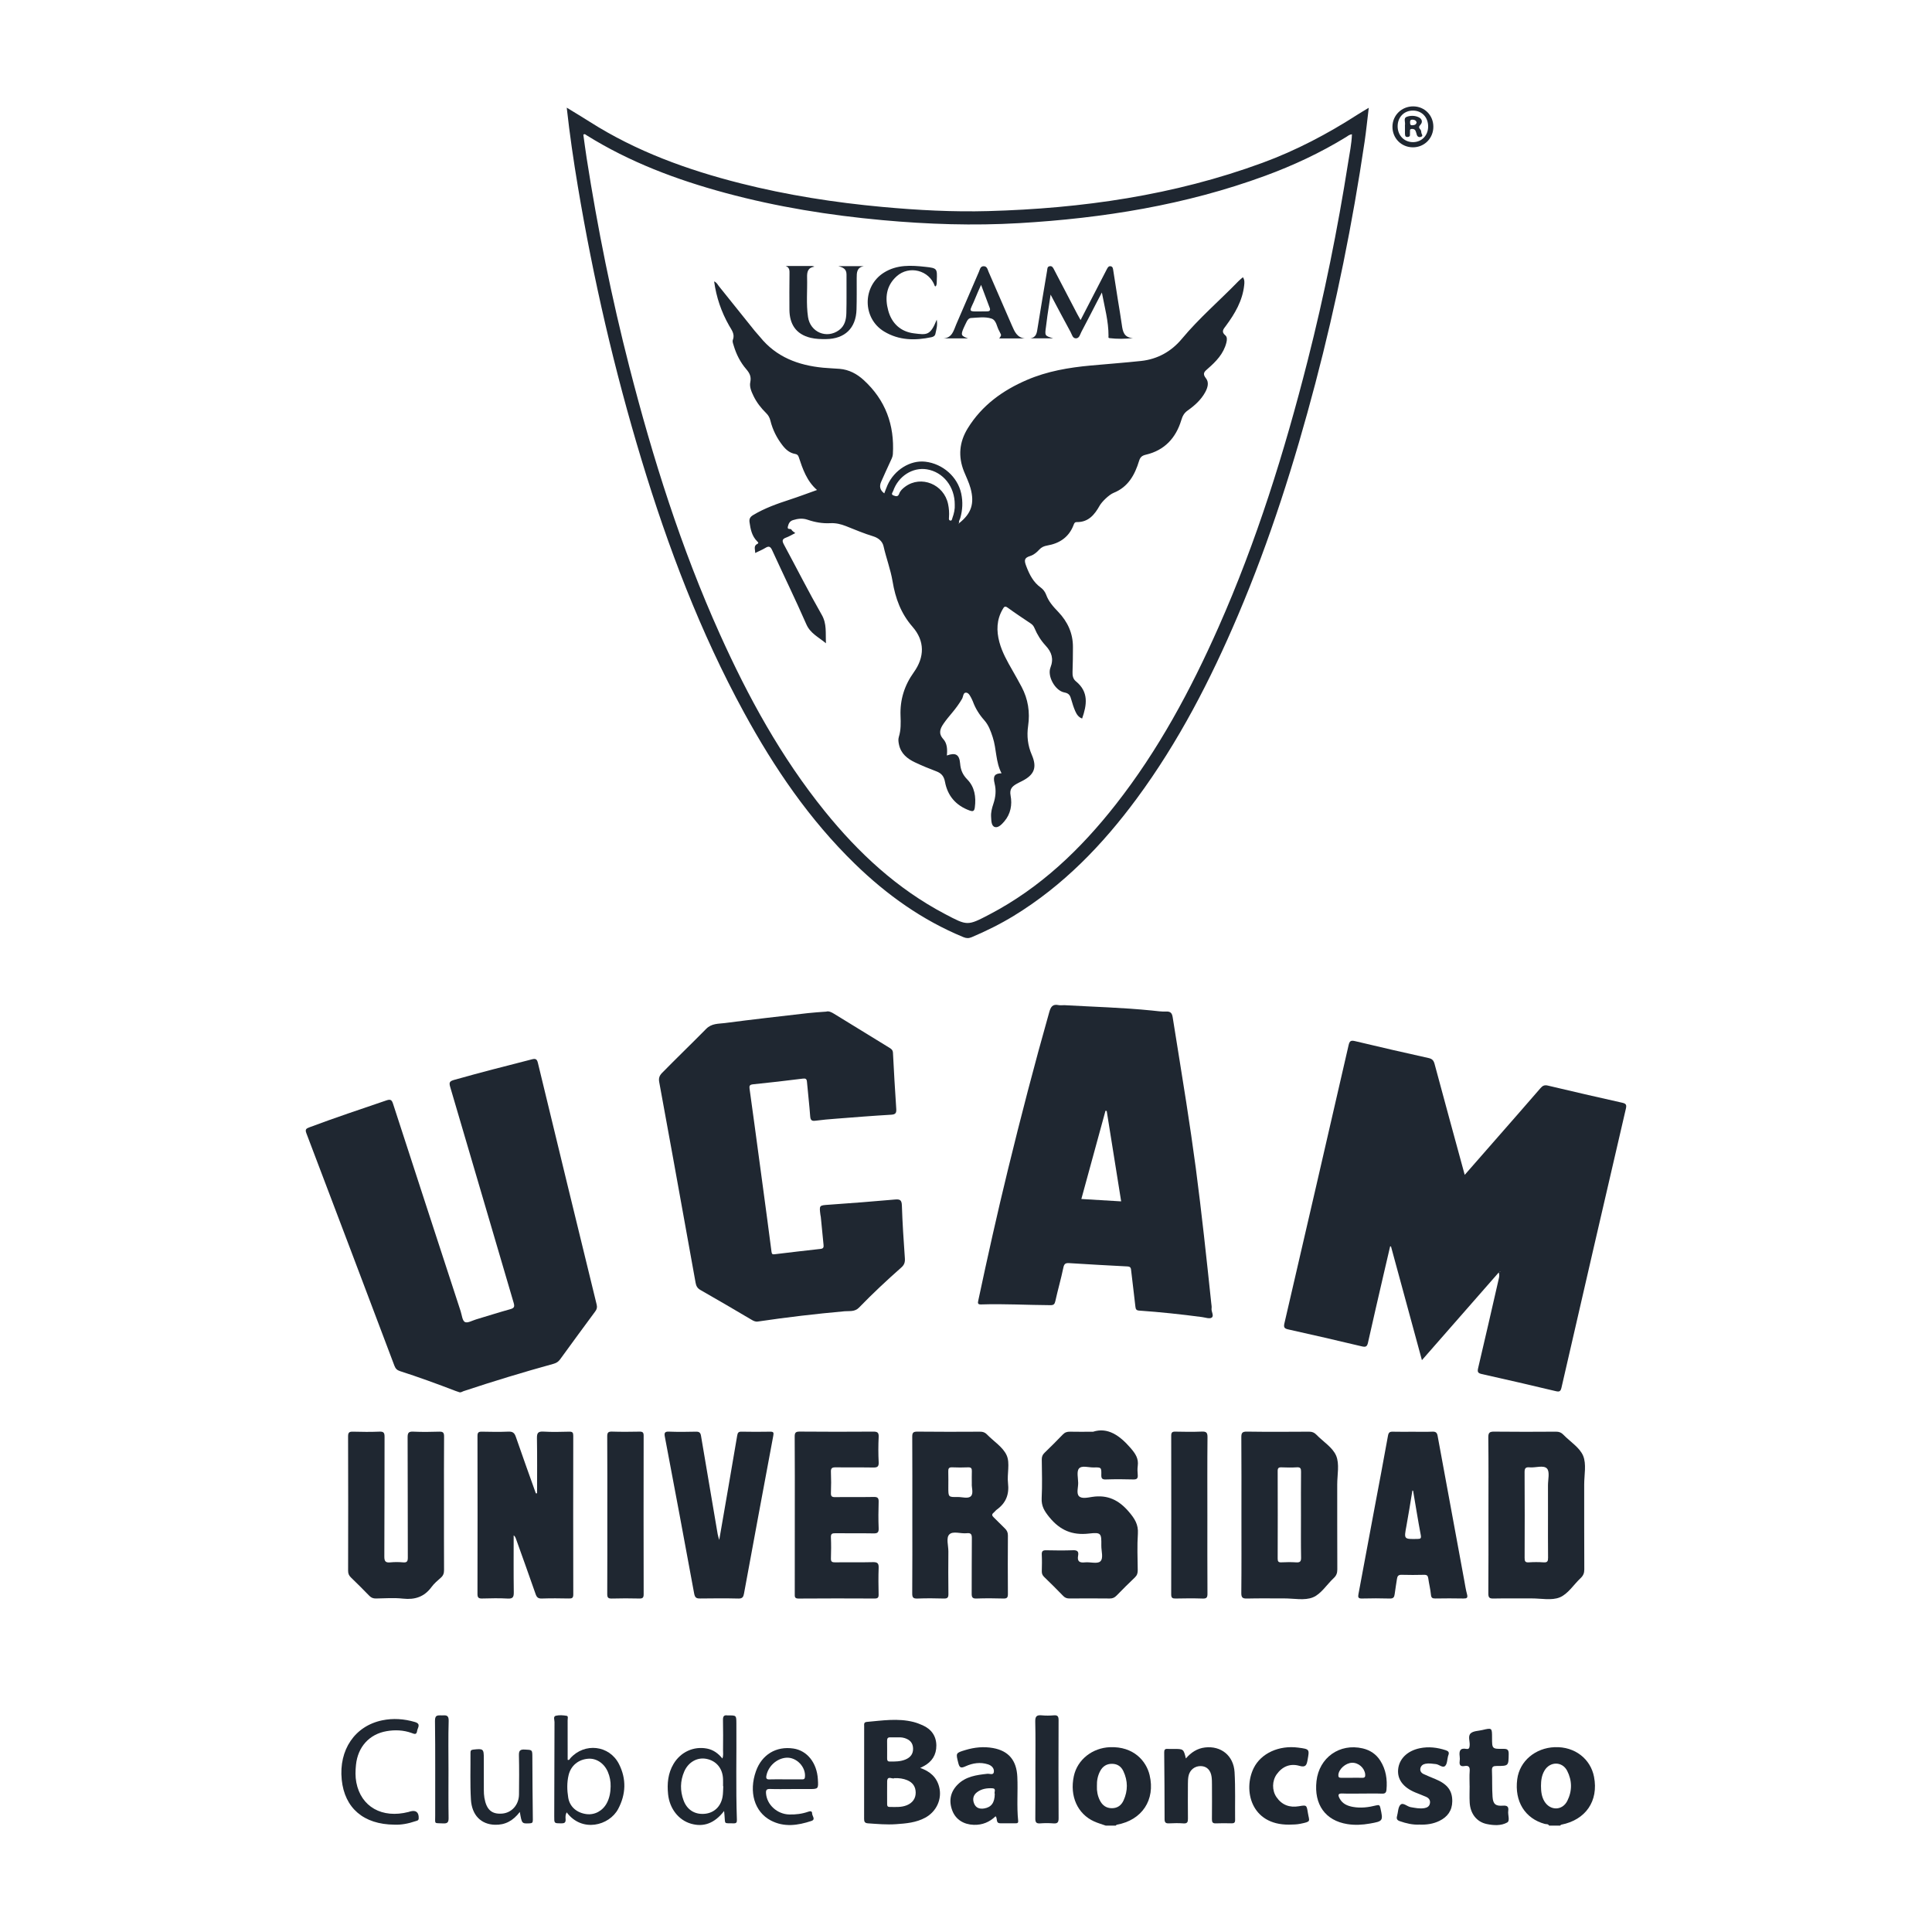
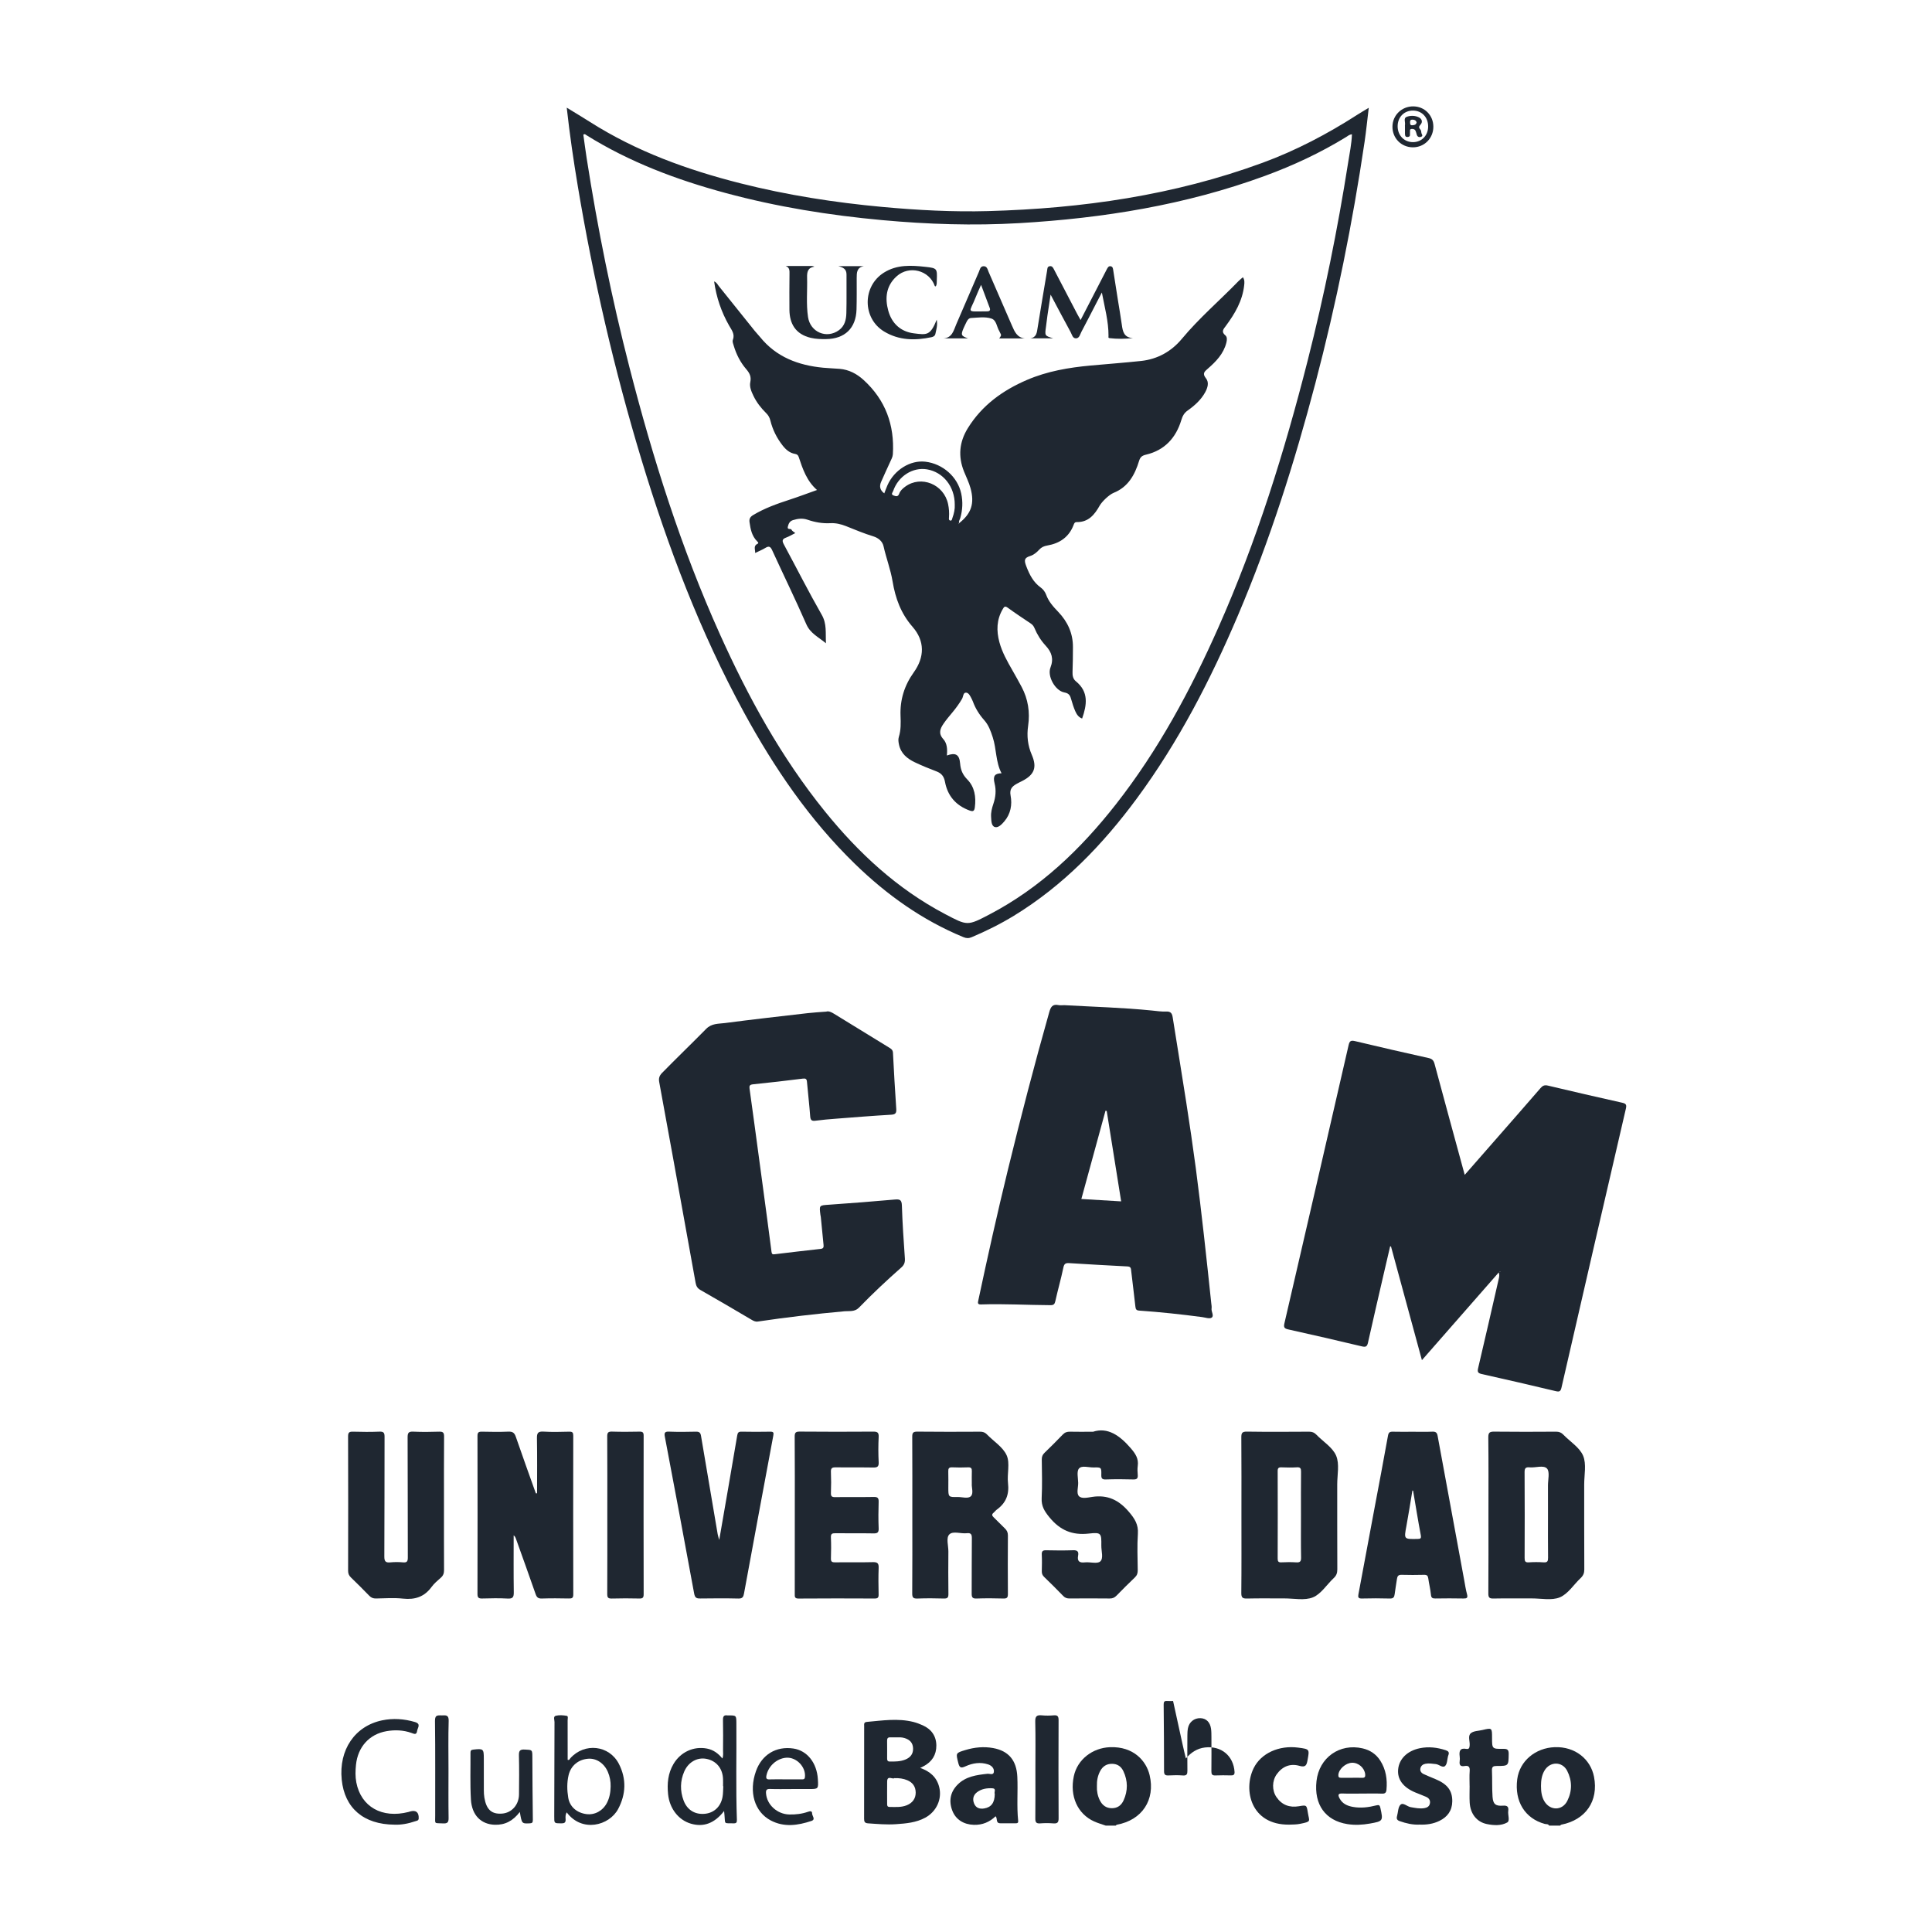
<svg xmlns="http://www.w3.org/2000/svg" version="1.1" id="Capa_1" x="0px" y="0px" width="400px" height="400px" viewBox="0 0 400 400" enable-background="new 0 0 400 400" xml:space="preserve">
  <g>
    <path fill-rule="evenodd" clip-rule="evenodd" fill="#1F2731" d="M320.724,377.976c-0.188-0.391-0.598-0.271-0.898-0.354   c-4.096-1.122-6.293-4.668-5.7-9.241c0.494-3.808,3.79-6.502,7.759-6.648c4.225-0.156,7.432,2.477,8.141,6.137   c0.969,5.008-1.728,8.924-6.774,9.909c-0.09,0.018-0.163,0.13-0.243,0.197C322.247,377.976,321.485,377.976,320.724,377.976z    M319.045,369.756c0.008,1.108,0.114,2.2,0.698,3.179c1.188,1.988,3.717,1.979,4.752-0.084c1.028-2.049,1.013-4.2-0.035-6.235   c-1.021-1.976-3.563-1.955-4.694-0.032C319.19,367.563,319.045,368.644,319.045,369.756z" />
    <path fill-rule="evenodd" clip-rule="evenodd" fill="#1F2731" d="M228.94,377.976c-0.804-0.285-1.633-0.516-2.406-0.865   c-3.451-1.56-5.094-5.248-4.21-9.373c0.742-3.466,3.873-5.864,7.487-6.001c4.928-0.186,7.516,2.889,8.203,5.771   c1.223,5.134-1.564,9.333-6.773,10.276c-0.091,0.016-0.165,0.126-0.246,0.192C230.31,377.976,229.625,377.976,228.94,377.976z    M227.105,369.796c-0.045,1.003,0.137,2.007,0.602,2.938c0.513,1.025,1.313,1.641,2.518,1.633c1.165-0.006,1.94-0.609,2.399-1.613   c0.916-2.011,0.9-4.044-0.036-6.044c-0.451-0.965-1.225-1.52-2.332-1.531c-1.141-0.016-1.952,0.516-2.479,1.503   C227.266,367.641,227.072,368.676,227.105,369.796z" />
    <path fill-rule="evenodd" clip-rule="evenodd" fill="#1F2731" d="M303.253,243.243c2.42-2.766,4.694-5.361,6.968-7.96   c2.904-3.32,5.82-6.635,8.704-9.975c0.441-0.513,0.826-0.72,1.536-0.551c5.134,1.22,10.274,2.411,15.426,3.557   c0.823,0.184,0.903,0.492,0.73,1.238c-4.463,19.232-8.91,38.468-13.322,57.711c-0.187,0.811-0.424,0.94-1.186,0.76   c-5.098-1.212-10.2-2.401-15.315-3.538c-0.862-0.193-0.942-0.475-0.751-1.283c1.462-6.171,2.862-12.354,4.28-18.535   c0.083-0.36,0.14-0.727-0.018-1.225c-5.26,6.003-10.52,12.007-15.912,18.164c-2.174-7.994-4.287-15.766-6.401-23.538   c-0.06-0.006-0.119-0.014-0.18-0.02c-0.444,1.909-0.895,3.819-1.335,5.731c-1.091,4.736-2.193,9.468-3.252,14.212   c-0.185,0.828-0.475,0.951-1.298,0.753c-5.058-1.214-10.13-2.369-15.205-3.502c-0.798-0.177-0.993-0.42-0.799-1.258   c4.456-19.195,8.886-38.397,13.293-57.604c0.199-0.868,0.471-1.033,1.357-0.82c5.058,1.218,10.13,2.367,15.207,3.499   c0.733,0.162,1.038,0.495,1.231,1.212C299.048,227.861,301.125,235.438,303.253,243.243z M310.563,263.195   c-0.022,0.021-0.06,0.041-0.062,0.064c-0.001,0.022,0.033,0.048,0.052,0.072c0.022-0.022,0.06-0.042,0.062-0.065   C310.616,263.242,310.581,263.218,310.563,263.195z" />
-     <path fill-rule="evenodd" clip-rule="evenodd" fill="#1F2731" d="M95.182,288.271c-0.285-0.097-0.573-0.182-0.854-0.289   c-3.812-1.466-7.648-2.863-11.536-4.115c-0.591-0.191-0.91-0.516-1.133-1.109c-6.057-16.053-12.13-32.098-18.228-48.134   c-0.301-0.791-0.046-0.976,0.642-1.232c5.276-1.976,10.618-3.756,15.948-5.574c0.916-0.313,1.123-0.014,1.374,0.761   c4.644,14.305,9.312,28.603,13.978,42.899c0.256,0.785,0.343,1.943,0.88,2.23c0.529,0.283,1.537-0.308,2.327-0.544   c2.354-0.701,4.693-1.454,7.061-2.109c0.815-0.226,0.945-0.516,0.709-1.318c-4.39-14.894-8.739-29.799-13.139-44.688   c-0.287-0.968-0.105-1.21,0.841-1.477c5.348-1.513,10.733-2.88,16.115-4.26c0.734-0.188,1.014-0.02,1.198,0.744   c4.03,16.682,8.085,33.358,12.165,50.028c0.147,0.601,0.045,0.975-0.3,1.439c-2.443,3.297-4.865,6.608-7.276,9.929   c-0.355,0.489-0.771,0.747-1.362,0.912c-6.261,1.73-12.476,3.618-18.642,5.666C95.702,288.113,95.481,288.302,95.182,288.271z" />
    <path fill-rule="evenodd" clip-rule="evenodd" fill="#1F2731" d="M220.355,208.11c6.007,0.341,12.088,0.497,18.141,1.109   c0.982,0.1,1.973,0.253,2.951,0.209c0.931-0.041,1.214,0.364,1.343,1.185c0.925,5.871,1.9,11.734,2.809,17.609   c0.701,4.53,1.372,9.065,1.976,13.609c0.613,4.624,1.151,9.257,1.68,13.89c0.538,4.712,1.023,9.428,1.528,14.144   c0.036,0.341,0.11,0.69,0.06,1.022c-0.103,0.674,0.577,1.538,0.015,1.919c-0.435,0.296-1.307-0.028-1.979-0.117   c-4.326-0.575-8.664-1.038-13.018-1.342c-0.598-0.041-0.731-0.276-0.791-0.827c-0.261-2.451-0.59-4.895-0.863-7.343   c-0.059-0.524-0.04-0.938-0.773-0.974c-4.022-0.2-8.042-0.437-12.062-0.685c-0.71-0.044-1.041,0.092-1.209,0.905   c-0.481,2.328-1.15,4.619-1.662,6.943c-0.144,0.65-0.346,0.86-1.019,0.856c-4.791-0.023-9.58-0.311-14.371-0.151   c-0.758,0.023-0.669-0.339-0.56-0.852c1.926-9.057,3.942-18.095,6.139-27.091c2.661-10.899,5.483-21.758,8.541-32.555   c0.316-1.12,0.684-1.729,1.923-1.478C219.519,208.173,219.911,208.11,220.355,208.11z M229.135,230.022   c-0.085-0.02-0.169-0.039-0.254-0.059c-1.662,6.079-3.325,12.158-4.998,18.276c2.835,0.169,5.513,0.33,8.241,0.493   C231.116,242.426,230.125,236.224,229.135,230.022z" />
    <path fill-rule="evenodd" clip-rule="evenodd" fill="#1F2731" d="M171.052,209.447c0.524-0.166,1.076,0.102,1.651,0.457   c3.772,2.334,7.561,4.64,11.34,6.962c0.41,0.251,0.804,0.465,0.835,1.096c0.194,3.871,0.424,7.741,0.682,11.609   c0.054,0.817-0.1,1.164-1.037,1.219c-3.83,0.22-7.654,0.532-11.479,0.828c-1.399,0.107-2.8,0.224-4.191,0.412   c-0.786,0.106-1.054-0.099-1.113-0.919c-0.172-2.384-0.459-4.759-0.668-7.14c-0.054-0.609-0.279-0.727-0.874-0.652   c-3.424,0.427-6.853,0.831-10.287,1.176c-0.684,0.069-0.81,0.301-0.725,0.898c0.352,2.477,0.685,4.956,1.021,7.435   c0.574,4.244,1.149,8.489,1.719,12.733c0.612,4.546,1.228,9.092,1.811,13.641c0.064,0.501,0.266,0.521,0.661,0.474   c3.162-0.379,6.325-0.758,9.491-1.104c0.586-0.063,0.667-0.348,0.617-0.83c-0.195-1.926-0.377-3.853-0.568-5.78   c-0.014-0.149-0.062-0.298-0.081-0.447c-0.254-2.004-0.25-1.951,1.765-2.091c4.547-0.32,9.091-0.666,13.63-1.073   c1.054-0.095,1.435,0.06,1.473,1.243c0.115,3.644,0.364,7.287,0.618,10.925c0.055,0.79-0.109,1.343-0.717,1.881   c-3.021,2.67-5.968,5.425-8.774,8.32c-0.898,0.927-1.997,0.674-2.981,0.762c-6.009,0.538-11.996,1.243-17.963,2.126   c-0.539,0.081-0.936-0.15-1.369-0.405c-3.497-2.058-6.992-4.119-10.518-6.123c-0.644-0.365-0.886-0.83-1.005-1.495   c-1.572-8.752-3.155-17.504-4.739-26.254c-0.924-5.102-1.85-10.202-2.794-15.3c-0.142-0.764,0.009-1.307,0.588-1.896   c3.009-3.071,6.112-6.047,9.124-9.111c1.158-1.178,2.566-1.039,3.89-1.213c5.715-0.751,11.445-1.392,17.172-2.053   C168.464,209.617,169.679,209.557,171.052,209.447z" />
    <path fill-rule="evenodd" clip-rule="evenodd" fill="#1F2731" d="M117.337,22.29c1.737,1.065,3.264,1.974,4.764,2.928   c9.633,6.126,20.208,9.955,31.201,12.736c9.669,2.446,19.496,3.981,29.425,4.893c7.28,0.668,14.572,1.056,21.879,0.855   c19.412-0.534,38.446-3.259,56.772-9.991c6.955-2.555,13.466-5.98,19.684-9.982c0.691-0.445,1.404-0.855,2.326-1.415   c-0.306,2.518-0.528,4.778-0.86,7.021c-2.494,16.849-5.858,33.519-10.19,49.993c-4.305,16.366-9.391,32.471-16.023,48.058   c-5.686,13.363-12.301,26.221-20.958,37.943c-7.064,9.564-15.206,18.012-25.436,24.265c-2.794,1.708-5.718,3.158-8.732,4.435   c-0.611,0.259-1.099,0.252-1.712,0c-8.529-3.513-15.885-8.766-22.46-15.158c-9.42-9.156-16.719-19.882-22.977-31.356   c-9.063-16.618-15.732-34.213-21.208-52.288c-5.634-18.599-9.995-37.498-13.2-56.663C118.743,33.249,117.96,27.916,117.337,22.29z    M279.906,27.807c-0.546,0.043-0.855,0.349-1.2,0.562c-5.33,3.273-10.97,5.902-16.834,8.053   c-16.417,6.021-33.471,8.761-50.849,9.776c-9.473,0.554-18.932,0.241-28.379-0.625c-10.956-1.004-21.782-2.744-32.41-5.613   c-10.129-2.734-19.882-6.391-28.829-11.979c-0.162-0.101-0.338-0.342-0.633-0.094c0.224,1.589,0.43,3.206,0.681,4.815   c2.272,14.57,5.186,29.009,8.853,43.294c4.852,18.899,10.705,37.461,18.727,55.285c5.87,13.042,12.706,25.52,21.735,36.687   c6.975,8.626,14.977,16.062,24.887,21.275c4.645,2.443,4.613,2.482,9.213,0.077c10.524-5.504,18.877-13.507,26.131-22.753   c8.813-11.231,15.509-23.699,21.273-36.701c7.891-17.796,13.655-36.307,18.447-55.141c3.449-13.554,6.222-27.25,8.397-41.063   C279.422,31.731,279.832,29.805,279.906,27.807z" />
    <path fill-rule="evenodd" clip-rule="evenodd" fill="#1F2731" d="M111.195,309.169c0-3.792,0.041-7.586-0.026-11.378   c-0.019-1.065,0.195-1.463,1.345-1.393c1.781,0.109,3.573,0.058,5.36,0.015c0.662-0.018,0.813,0.21,0.813,0.837   c-0.018,10.951-0.021,21.904,0.006,32.854c0.001,0.76-0.272,0.86-0.92,0.847c-1.863-0.038-3.728-0.054-5.589,0.007   c-0.735,0.024-1.047-0.219-1.284-0.898c-1.339-3.853-2.725-7.687-4.098-11.526c-0.083-0.232-0.189-0.457-0.453-0.657   c0,3.927-0.034,7.854,0.024,11.778c0.014,1.005-0.196,1.374-1.277,1.311c-1.743-0.102-3.497-0.057-5.246-0.013   c-0.706,0.018-0.996-0.128-0.994-0.921c0.025-10.914,0.024-21.826,0.001-32.74c-0.001-0.731,0.247-0.893,0.92-0.878   c1.824,0.041,3.652,0.066,5.475-0.009c0.864-0.036,1.255,0.231,1.538,1.055c1.346,3.92,2.76,7.815,4.15,11.723   C111.025,309.177,111.11,309.173,111.195,309.169z" />
    <path fill-rule="evenodd" clip-rule="evenodd" fill="#1F2731" d="M188.888,313.7c0-5.398,0.016-10.799-0.018-16.196   c-0.005-0.81,0.138-1.11,1.042-1.1c4.334,0.054,8.669,0.032,13.003,0.013c0.572-0.003,1.004,0.135,1.409,0.554   c1.4,1.448,3.347,2.638,4.104,4.357c0.718,1.631,0.047,3.823,0.271,5.735c0.274,2.341-0.425,4.119-2.313,5.478   c-0.243,0.176-0.418,0.445-0.653,0.635c-0.445,0.354-0.368,0.633,0.021,0.996c0.776,0.728,1.494,1.518,2.271,2.246   c0.442,0.415,0.655,0.848,0.651,1.482c-0.029,4.031-0.032,8.062,0,12.093c0.006,0.719-0.149,0.989-0.928,0.964   c-1.862-0.06-3.728-0.065-5.589,0.001c-0.849,0.03-0.99-0.294-0.983-1.047c0.032-3.802-0.012-7.605,0.035-11.406   c0.011-0.842-0.181-1.167-1.059-1.068c-1.232,0.14-2.851-0.519-3.612,0.257c-0.7,0.712-0.181,2.313-0.19,3.521   c-0.023,2.928-0.031,5.856,0.008,8.782c0.01,0.73-0.167,0.984-0.936,0.961c-1.824-0.059-3.652-0.067-5.475,0.003   c-0.851,0.031-1.087-0.198-1.081-1.061C188.908,324.5,188.888,319.101,188.888,313.7z M201.201,307.17   c0-0.978-0.024-1.776,0.009-2.573c0.022-0.568-0.141-0.825-0.766-0.8c-1.102,0.045-2.208,0.05-3.308-0.001   c-0.698-0.034-0.825,0.271-0.805,0.876c0.036,1.102,0.01,2.206,0.01,3.31c0,1.97,0,1.993,1.955,1.959   c0.937-0.016,2.159,0.422,2.735-0.188C201.601,309.148,201.127,307.935,201.201,307.17z" />
    <path fill-rule="evenodd" clip-rule="evenodd" fill="#1F2731" d="M257.025,313.706c0-5.364,0.022-10.729-0.021-16.094   c-0.007-0.901,0.146-1.227,1.148-1.212c4.298,0.064,8.597,0.04,12.896,0.014c0.622-0.003,1.065,0.18,1.491,0.619   c1.4,1.449,3.376,2.639,4.099,4.362c0.721,1.719,0.216,3.958,0.22,5.969c0.009,5.859-0.009,11.719,0.019,17.577   c0.002,0.744-0.196,1.276-0.745,1.787c-1.446,1.348-2.615,3.298-4.31,3.988c-1.735,0.705-3.962,0.209-5.976,0.218   c-2.549,0.011-5.099-0.04-7.646,0.026c-0.925,0.023-1.21-0.183-1.2-1.162C257.054,324.436,257.025,319.07,257.025,313.706z    M269.353,313.709c0-3-0.018-6.003,0.014-9.004c0.008-0.663-0.118-0.96-0.863-0.913c-1.06,0.067-2.128,0.047-3.19,0.006   c-0.588-0.022-0.788,0.154-0.785,0.762c0.02,6.04,0.019,12.082,0,18.122c0,0.574,0.132,0.812,0.752,0.783   c1.023-0.048,2.054-0.063,3.077,0.004c0.779,0.051,1.033-0.163,1.018-0.983C269.321,319.562,269.353,316.635,269.353,313.709z" />
    <path fill-rule="evenodd" clip-rule="evenodd" fill="#1F2731" d="M308.166,313.706c0-5.363,0.036-10.728-0.029-16.09   c-0.013-1.056,0.311-1.223,1.264-1.211c4.26,0.051,8.52,0.035,12.779,0.008c0.622-0.002,1.066,0.179,1.493,0.62   c1.397,1.449,3.37,2.642,4.094,4.362c0.721,1.719,0.221,3.957,0.224,5.968c0.009,5.857-0.011,11.716,0.021,17.573   c0.003,0.752-0.218,1.279-0.757,1.786c-1.438,1.354-2.614,3.284-4.308,3.989c-1.691,0.704-3.885,0.213-5.855,0.223   c-2.625,0.013-5.25-0.032-7.874,0.023c-0.835,0.019-1.081-0.174-1.074-1.05C308.188,324.508,308.166,319.106,308.166,313.706z    M320.496,313.611c0-2.014,0.01-4.028-0.004-6.042c-0.009-1.209,0.414-2.84-0.199-3.518c-0.704-0.776-2.363-0.135-3.598-0.251   c-0.759-0.071-1.052,0.122-1.046,0.969c0.039,5.928,0.029,11.858,0.007,17.786c-0.003,0.659,0.11,0.963,0.86,0.913   c1.021-0.069,2.055-0.071,3.076,0c0.791,0.058,0.926-0.258,0.918-0.963C320.476,319.542,320.496,316.576,320.496,313.611z" />
    <path fill-rule="evenodd" clip-rule="evenodd" fill="#1F2731" d="M91.922,311.346c0,4.562-0.011,9.126,0.013,13.688   c0.004,0.658-0.145,1.153-0.65,1.599c-0.685,0.602-1.402,1.203-1.935,1.931c-1.495,2.043-3.434,2.685-5.913,2.415   c-1.841-0.203-3.722-0.062-5.585-0.029c-0.577,0.012-0.992-0.148-1.396-0.564c-1.241-1.285-2.512-2.543-3.795-3.786   c-0.406-0.394-0.591-0.792-0.589-1.381c0.021-9.279,0.027-18.559-0.005-27.837c-0.003-0.843,0.281-0.99,1.035-0.97   c1.824,0.051,3.653,0.069,5.475-0.007c0.902-0.037,1.043,0.286,1.041,1.098c-0.029,8.252,0.005,16.505-0.046,24.756   c-0.007,1.046,0.294,1.303,1.262,1.211c0.867-0.083,1.753-0.078,2.621,0c0.841,0.077,0.982-0.254,0.979-1.021   c-0.028-8.29,0-16.581-0.042-24.869c-0.005-0.958,0.236-1.219,1.184-1.175c1.784,0.081,3.575,0.065,5.361,0.004   c0.809-0.026,1.012,0.228,1.005,1.02C91.903,302.065,91.922,306.705,91.922,311.346z" />
    <path fill-rule="evenodd" clip-rule="evenodd" fill="#1F2731" d="M292.474,296.428c1.37,0,2.741,0.042,4.108-0.019   c0.678-0.028,0.941,0.222,1.057,0.847c1.83,9.975,3.671,19.947,5.513,29.919c0.179,0.969,0.319,1.947,0.579,2.895   c0.21,0.768-0.053,0.896-0.75,0.882c-1.938-0.039-3.88-0.034-5.819-0.002c-0.614,0.012-0.843-0.147-0.904-0.804   c-0.107-1.128-0.397-2.236-0.55-3.36c-0.076-0.567-0.301-0.752-0.871-0.738c-1.558,0.038-3.12,0.044-4.678-0.001   c-0.666-0.019-0.855,0.304-0.935,0.859c-0.148,1.051-0.343,2.094-0.473,3.146c-0.076,0.616-0.268,0.925-0.987,0.906   c-1.938-0.055-3.88-0.055-5.818-0.003c-0.748,0.022-0.806-0.302-0.698-0.874c1.093-5.839,2.18-11.678,3.271-17.517   c0.954-5.095,1.934-10.185,2.843-15.287c0.124-0.693,0.352-0.878,1.004-0.86C289.733,296.456,291.104,296.428,292.474,296.428z    M292.57,308.646c-0.048-0.019-0.098-0.039-0.146-0.058c-0.411,2.457-0.786,4.92-1.243,7.367c-0.51,2.738-0.543,2.719,2.272,2.669   c0.615-0.011,0.843-0.062,0.701-0.811C293.575,314.767,293.091,311.703,292.57,308.646z" />
    <path fill-rule="evenodd" clip-rule="evenodd" fill="#1F2731" d="M226.303,296.427c3.031-0.981,5.521,0.759,7.808,3.413   c0.986,1.146,1.654,2.154,1.446,3.674c-0.082,0.596-0.057,1.219-0.002,1.821c0.065,0.721-0.143,0.991-0.923,0.968   c-1.898-0.058-3.804-0.062-5.702,0.001c-0.792,0.026-0.932-0.261-0.916-0.968c0.033-1.524-0.003-1.557-1.574-1.516   c-1.05,0.027-2.447-0.474-3.048,0.219c-0.517,0.596-0.182,1.956-0.166,2.977c0.015,0.94-0.406,2.158,0.161,2.749   c0.574,0.593,1.826,0.291,2.732,0.152c3.187-0.487,5.518,0.641,7.603,3.087c1.205,1.414,1.995,2.631,1.863,4.551   c-0.17,2.498-0.057,5.018-0.03,7.527c0.006,0.606-0.13,1.07-0.588,1.506c-1.295,1.229-2.557,2.496-3.807,3.773   c-0.398,0.405-0.805,0.597-1.394,0.591c-2.775-0.031-5.553-0.025-8.328-0.005c-0.528,0.004-0.923-0.12-1.303-0.513   c-1.295-1.341-2.617-2.651-3.958-3.946c-0.362-0.349-0.496-0.705-0.483-1.196c0.029-1.14,0.05-2.284-0.005-3.421   c-0.034-0.706,0.201-0.919,0.897-0.902c1.862,0.041,3.728,0.06,5.589-0.007c0.882-0.032,1.192,0.274,1.038,1.104   c-0.212,1.141,0.221,1.538,1.384,1.408c1.087-0.123,2.568,0.362,3.195-0.19c0.722-0.638,0.211-2.142,0.226-3.269   c0.034-2.564-0.016-2.802-2.572-2.507c-3.458,0.398-5.987-0.692-8.179-3.374c-1.021-1.25-1.687-2.306-1.601-3.964   c0.137-2.654,0.054-5.322,0.023-7.984c-0.007-0.577,0.147-0.991,0.563-1.393c1.285-1.241,2.554-2.503,3.789-3.792   c0.435-0.453,0.896-0.601,1.504-0.585C222.915,296.451,224.285,296.427,226.303,296.427z" />
    <path fill-rule="evenodd" clip-rule="evenodd" fill="#1F2731" d="M164.554,313.669c0-5.401,0.02-10.803-0.021-16.203   c-0.006-0.843,0.189-1.076,1.054-1.07c5.058,0.047,10.117,0.04,15.176,0.007c0.844-0.007,1.204,0.139,1.157,1.094   c-0.087,1.746-0.089,3.503,0.001,5.248c0.05,0.973-0.336,1.1-1.164,1.086c-2.585-0.043-5.173,0.009-7.759-0.032   c-0.732-0.011-0.998,0.173-0.965,0.944c0.062,1.443,0.057,2.892,0.001,4.335c-0.027,0.702,0.174,0.9,0.883,0.889   c2.663-0.044,5.327,0.014,7.988-0.037c0.81-0.016,1.034,0.224,1.008,1.019c-0.058,1.823-0.071,3.653,0.004,5.476   c0.038,0.905-0.288,1.063-1.104,1.048c-2.624-0.05-5.249,0.002-7.873-0.032c-0.669-0.011-0.942,0.12-0.909,0.862   c0.063,1.443,0.051,2.892,0.004,4.336c-0.021,0.658,0.193,0.832,0.834,0.824c2.625-0.032,5.25,0.032,7.873-0.037   c0.982-0.026,1.207,0.3,1.172,1.218c-0.068,1.823-0.046,3.651-0.006,5.477c0.014,0.644-0.175,0.839-0.828,0.835   c-5.249-0.024-10.498-0.035-15.747,0.008c-0.844,0.008-0.787-0.411-0.786-0.975C164.557,324.547,164.554,319.109,164.554,313.669z" />
    <path fill-rule="evenodd" clip-rule="evenodd" fill="#1F2731" d="M148.91,318.827c1.263-7.3,2.51-14.447,3.718-21.604   c0.102-0.603,0.26-0.823,0.895-0.811c1.977,0.04,3.955,0.038,5.931,0.003c0.71-0.013,0.766,0.192,0.641,0.858   c-2.044,10.892-4.056,21.789-6.064,32.688c-0.123,0.666-0.329,1.021-1.141,1c-2.623-0.064-5.248-0.046-7.871-0.011   c-0.785,0.011-1.133-0.102-1.305-1.042c-1.975-10.826-4.025-21.638-6.065-32.45c-0.137-0.723-0.078-1.092,0.839-1.055   c1.86,0.076,3.726,0.053,5.588,0.009c0.657-0.018,0.945,0.178,1.056,0.838c1.136,6.791,2.293,13.579,3.452,20.367   C148.647,317.983,148.776,318.336,148.91,318.827z" />
-     <path fill-rule="evenodd" clip-rule="evenodd" fill="#1F2731" d="M249.974,313.749c0,5.4-0.016,10.798,0.019,16.196   c0.004,0.774-0.16,1.047-0.985,1.018c-1.86-0.065-3.726-0.046-5.588-0.007c-0.658,0.014-0.936-0.109-0.935-0.859   c0.024-10.947,0.021-21.897,0.004-32.846c-0.001-0.643,0.182-0.86,0.837-0.847c1.824,0.039,3.65,0.065,5.473-0.009   c0.922-0.037,1.212,0.175,1.202,1.161C249.945,302.952,249.974,308.352,249.974,313.749z" />
    <path fill-rule="evenodd" clip-rule="evenodd" fill="#1F2731" d="M125.739,313.704c0-5.436,0.018-10.87-0.019-16.304   c-0.005-0.802,0.206-1.027,1.004-1.002c1.898,0.06,3.8,0.045,5.7,0.007c0.646-0.012,0.837,0.186,0.836,0.838   c-0.019,10.945-0.021,21.891,0.003,32.836c0.001,0.728-0.231,0.892-0.91,0.877c-1.899-0.042-3.801-0.053-5.7,0.005   c-0.765,0.022-0.934-0.226-0.93-0.953C125.753,324.574,125.739,319.139,125.739,313.704z" />
    <path fill-rule="evenodd" clip-rule="evenodd" fill="#1F2731" d="M190.519,366.033c2.024,0.697,3.41,1.914,3.925,3.924   c0.643,2.509-0.546,5.1-2.869,6.369c-1.891,1.033-3.98,1.208-6.066,1.352c-1.938,0.135-3.873-0.044-5.809-0.176   c-0.66-0.045-0.798-0.339-0.796-0.939c0.018-6.39,0.01-12.776,0.013-19.165c0-0.399-0.112-0.836,0.551-0.895   c3.212-0.285,6.425-0.794,9.632,0.006c0.658,0.165,1.303,0.413,1.924,0.69c1.798,0.803,2.816,2.211,2.836,4.178   c0.019,1.945-0.911,3.408-2.664,4.312C191.008,365.785,190.82,365.881,190.519,366.033z M185.178,368.143   c-0.401,0.3-1.485-0.655-1.503,0.707c-0.02,1.518-0.004,3.034-0.004,4.553c0,0.349-0.021,0.696,0.491,0.703   c1.212,0.011,2.431,0.121,3.593-0.354c1.174-0.479,1.843-1.403,1.829-2.626c-0.014-1.219-0.604-2.073-1.744-2.552   C187.018,368.229,186.164,368.116,185.178,368.143z M185.458,359.699c-0.379,0-0.76,0.013-1.139-0.002   c-0.49-0.02-0.662,0.212-0.655,0.688c0.018,1.216,0.008,2.431,0.005,3.646c-0.001,0.374,0.042,0.672,0.534,0.676   c1.105,0.01,2.208,0.014,3.252-0.415c1.048-0.432,1.645-1.174,1.585-2.366c-0.059-1.165-0.736-1.761-1.778-2.086   C186.669,359.654,186.063,359.693,185.458,359.699z" />
-     <path fill-rule="evenodd" clip-rule="evenodd" fill="#1F2731" d="M245.524,364.067c1.076-1.248,2.352-2.084,3.967-2.273   c3.301-0.385,5.914,1.681,6.114,5.115c0.192,3.298,0.072,6.614,0.111,9.923c0.007,0.597-0.294,0.677-0.78,0.668   c-1.064-0.02-2.132-0.042-3.194,0.008c-0.678,0.031-0.832-0.248-0.825-0.865c0.026-2.358,0.016-4.718,0.007-7.075   c-0.002-0.569-0.002-1.146-0.079-1.708c-0.188-1.377-0.995-2.166-2.189-2.208c-1.282-0.047-2.347,0.787-2.596,2.092   c-0.098,0.518-0.112,1.058-0.115,1.588c-0.012,2.396-0.021,4.794,0.005,7.19c0.008,0.688-0.116,1.055-0.934,0.991   c-0.982-0.076-1.978-0.053-2.965-0.006c-0.664,0.031-0.938-0.137-0.937-0.871c0.002-4.602-0.034-9.204-0.079-13.806   c-0.005-0.53,0.131-0.782,0.694-0.739c0.416,0.032,0.836,0.006,1.255,0.006C245.038,362.097,245.038,362.097,245.524,364.067z" />
+     <path fill-rule="evenodd" clip-rule="evenodd" fill="#1F2731" d="M245.524,364.067c1.076-1.248,2.352-2.084,3.967-2.273   c3.301-0.385,5.914,1.681,6.114,5.115c0.007,0.597-0.294,0.677-0.78,0.668   c-1.064-0.02-2.132-0.042-3.194,0.008c-0.678,0.031-0.832-0.248-0.825-0.865c0.026-2.358,0.016-4.718,0.007-7.075   c-0.002-0.569-0.002-1.146-0.079-1.708c-0.188-1.377-0.995-2.166-2.189-2.208c-1.282-0.047-2.347,0.787-2.596,2.092   c-0.098,0.518-0.112,1.058-0.115,1.588c-0.012,2.396-0.021,4.794,0.005,7.19c0.008,0.688-0.116,1.055-0.934,0.991   c-0.982-0.076-1.978-0.053-2.965-0.006c-0.664,0.031-0.938-0.137-0.937-0.871c0.002-4.602-0.034-9.204-0.079-13.806   c-0.005-0.53,0.131-0.782,0.694-0.739c0.416,0.032,0.836,0.006,1.255,0.006C245.038,362.097,245.038,362.097,245.524,364.067z" />
    <path fill-rule="evenodd" clip-rule="evenodd" fill="#1F2731" d="M206.132,376.035c-1.261,1.215-2.744,1.832-4.517,1.776   c-2.087-0.063-3.743-1.089-4.452-2.948c-0.761-2-0.41-3.844,1.086-5.363c1.684-1.711,3.925-2.011,6.176-2.256   c0.461-0.05,1.229,0.339,1.338-0.343c0.122-0.767-0.437-1.358-1.195-1.605c-1.603-0.524-3.19-0.271-4.66,0.397   c-0.929,0.424-1.247,0.342-1.501-0.675c-0.519-2.076-0.577-2.074,1.461-2.69c1.88-0.569,3.798-0.764,5.741-0.411   c3.197,0.581,4.859,2.531,5.016,5.947c0.141,3.037-0.144,6.082,0.174,9.114c0.047,0.441-0.162,0.519-0.52,0.516   c-1.064-0.005-2.13,0.011-3.193-0.005C206.097,377.473,206.582,376.551,206.132,376.035z M205.956,371.419   c-0.198-0.332,0.396-1.122-0.48-1.172c-1.141-0.066-2.284,0.107-3.223,0.837c-0.78,0.607-0.934,1.464-0.563,2.349   c0.376,0.896,1.148,1.14,2.063,0.99C205.236,374.178,205.937,373.242,205.956,371.419z" />
    <path fill-rule="evenodd" clip-rule="evenodd" fill="#1F2731" d="M282.035,371.339c-1.368,0-2.738,0.045-4.105-0.014   c-0.947-0.043-0.93,0.345-0.593,0.996c0.581,1.123,1.605,1.568,2.763,1.778c1.641,0.297,3.263,0.087,4.854-0.316   c0.557-0.141,0.714-0.034,0.835,0.508c0.604,2.719,0.569,2.771-2.183,3.26c-1.551,0.274-3.115,0.353-4.654,0.108   c-4.564-0.728-6.929-4.072-6.386-8.905c0.548-4.872,4.798-7.88,9.564-6.768c1.553,0.362,2.789,1.196,3.645,2.539   c1.171,1.837,1.479,3.871,1.282,6.011c-0.054,0.59-0.27,0.844-0.917,0.818C284.774,371.303,283.403,371.339,282.035,371.339z    M279.829,368.071c0.719,0,1.438-0.022,2.155,0.006c0.556,0.025,0.724-0.179,0.665-0.735c-0.138-1.31-1.385-2.425-2.728-2.381   c-1.337,0.044-2.754,1.326-2.829,2.518c-0.03,0.47,0.165,0.6,0.583,0.594C278.394,368.063,279.111,368.068,279.829,368.071z" />
    <path fill-rule="evenodd" clip-rule="evenodd" fill="#1F2731" d="M117.328,375.225c-0.286,0.508-0.257,0.979-0.225,1.42   c0.053,0.739-0.278,0.875-0.94,0.864c-1.453-0.02-1.419,0.014-1.413-1.481c0.025-6.503,0.022-13.008,0.054-19.511   c0.002-0.442-0.319-1.149,0.287-1.292c0.715-0.167,1.519-0.106,2.255,0.022c0.339,0.061,0.175,0.605,0.176,0.931   c0.011,2.73,0.007,5.458,0.007,8.182c0.375,0.104,0.426-0.191,0.556-0.338c2.932-3.276,8.07-2.72,10.063,1.197   c1.566,3.076,1.458,6.25-0.162,9.304C126.139,378.003,120.477,379.466,117.328,375.225z M126.425,369.87   c0.027-1.041-0.161-2.046-0.567-3.001c-0.761-1.795-2.374-2.871-4.075-2.744c-2.032,0.15-3.596,1.43-4.064,3.41   c-0.363,1.535-0.325,3.113-0.074,4.646c0.312,1.913,1.799,3.157,3.778,3.411c1.713,0.219,3.37-0.675,4.227-2.31   C126.208,372.218,126.408,371.063,126.425,369.87z" />
    <path fill-rule="evenodd" clip-rule="evenodd" fill="#1F2731" d="M149.918,374.951c-1.99,2.563-4.253,3.38-6.859,2.625   c-2.565-0.741-4.435-3.115-4.74-6.108c-0.223-2.193-0.029-4.332,1.137-6.283c1.464-2.45,4.151-3.691,6.91-3.163   c1.282,0.245,2.301,0.958,3.195,2.057c0.243-0.617,0.131-1.172,0.136-1.704c0.015-2.091,0.037-4.185-0.011-6.275   c-0.017-0.744,0.197-1.065,0.949-0.94c0.038,0.005,0.077,0.002,0.115,0c1.708-0.015,1.697-0.014,1.709,1.647   c0.051,6.657-0.125,13.313,0.106,19.97c0.019,0.563-0.133,0.74-0.682,0.725c-2.094-0.06-1.702,0.289-1.886-1.7   C149.979,375.587,149.958,375.374,149.918,374.951z M149.749,369.818c-0.016-0.002-0.032-0.003-0.048-0.004   c0-0.493,0.015-0.987-0.003-1.48c-0.08-2.214-1.398-3.797-3.474-4.187c-1.881-0.353-3.715,0.677-4.56,2.627   c-0.853,1.97-0.88,3.991-0.134,5.995c0.729,1.953,2.335,2.937,4.354,2.761c1.908-0.165,3.316-1.439,3.702-3.447   C149.728,371.345,149.699,370.573,149.749,369.818z" />
    <path fill-rule="evenodd" clip-rule="evenodd" fill="#1F2731" d="M293.891,377.763c-1.41,0.073-2.77-0.251-4.106-0.72   c-0.539-0.189-0.698-0.499-0.544-1.036c0.23-0.803,0.198-1.854,0.711-2.354c0.551-0.536,1.363,0.37,2.111,0.498   c0.94,0.161,1.863,0.361,2.821,0.206c0.567-0.093,1.025-0.338,1.155-0.938c0.143-0.649-0.165-1.124-0.742-1.383   c-0.761-0.343-1.549-0.621-2.316-0.944c-2.489-1.048-3.712-2.711-3.512-4.766c0.211-2.188,1.908-3.837,4.475-4.372   c1.838-0.383,3.619-0.163,5.388,0.414c0.553,0.18,0.753,0.451,0.545,0.999c-0.024,0.07-0.055,0.142-0.075,0.214   c-0.185,0.697-0.16,1.612-0.605,2.036c-0.511,0.487-1.245-0.315-1.927-0.383c-0.719-0.07-1.43-0.209-2.154-0.062   c-0.533,0.107-0.916,0.404-1.036,0.933c-0.129,0.568,0.19,0.971,0.666,1.196c0.787,0.371,1.599,0.692,2.404,1.026   c2.515,1.039,3.553,2.395,3.525,4.624c-0.022,1.915-0.989,3.228-2.661,4.044C296.722,377.627,295.334,377.82,293.891,377.763z" />
    <path fill-rule="evenodd" clip-rule="evenodd" fill="#1F2731" d="M304.265,369.758c0-1.025-0.062-2.056,0.019-3.075   c0.068-0.871-0.23-1.193-1.073-1.044c-0.795,0.141-1.115-0.179-1-0.985c0.047-0.336,0.045-0.688,0.001-1.024   c-0.14-1.066,0.049-1.788,1.385-1.54c0.58,0.109,0.648-0.272,0.683-0.759c0.06-0.848-0.42-1.918,0.233-2.483   c0.562-0.486,1.563-0.471,2.373-0.663c2.025-0.48,2.027-0.478,2.027,1.604c0,2.286,0,2.321,2.337,2.292   c0.815-0.008,1.123,0.163,1.109,1.059c-0.039,2.459,0.006,2.484-2.475,2.486c-0.703,0-1.024,0.127-0.989,0.925   c0.08,1.82-0.007,3.648,0.121,5.463c0.104,1.506,0.638,1.946,2.146,1.83c0.951-0.071,1.216,0.246,1.101,1.111   c-0.109,0.813,0.413,2.023-0.219,2.375c-1.259,0.703-2.808,0.612-4.231,0.315c-2.084-0.436-3.408-2.147-3.533-4.469   c-0.062-1.137-0.01-2.278-0.01-3.418C304.267,369.758,304.266,369.758,304.265,369.758z" />
    <path fill-rule="evenodd" clip-rule="evenodd" fill="#1F2731" d="M266.909,377.771c-7.942,0.088-9.565-7.203-7.349-11.699   c1.521-3.085,5.246-4.774,9.233-4.245c2.368,0.315,2.334,0.31,1.917,2.61c-0.188,1.029-0.407,1.529-1.681,1.162   c-1.89-0.546-3.53,0.116-4.693,1.739c-0.981,1.368-1.009,3.344-0.061,4.728c1.126,1.642,2.714,2.229,4.665,1.894   c1.564-0.268,1.586-0.266,1.839,1.342c0.29,1.834,0.805,1.811-1.602,2.301C268.424,377.756,267.668,377.749,266.909,377.771z" />
    <path fill-rule="evenodd" clip-rule="evenodd" fill="#1F2731" d="M214.368,366.216c0-3.267,0.052-6.534-0.03-9.798   c-0.027-1.098,0.339-1.371,1.339-1.277c0.829,0.078,1.676,0.073,2.505,0c0.839-0.073,0.989,0.274,0.986,1.034   c-0.027,6.761-0.033,13.521,0.005,20.282c0.005,0.881-0.26,1.118-1.093,1.055c-0.906-0.071-1.826-0.072-2.731,0   c-0.838,0.064-1.005-0.274-0.997-1.041C214.389,373.054,214.368,369.634,214.368,366.216z" />
    <path fill-rule="evenodd" clip-rule="evenodd" fill="#1F2731" d="M81.679,377.778c-6.428-0.042-10.338-3.46-10.929-9.309   c-0.623-6.169,2.7-11.11,8.371-12.292c2.257-0.469,4.525-0.315,6.767,0.343c1.363,0.398,0.56,1.19,0.468,1.867   c-0.12,0.882-0.643,0.583-1.153,0.401c-1.691-0.602-3.446-0.67-5.182-0.366c-3.573,0.621-5.935,3.264-6.318,6.963   c-0.126,1.213-0.162,2.438,0.068,3.642c0.972,5.062,5.337,7.523,10.809,6.121c0.11-0.028,0.217-0.07,0.327-0.102   c1.207-0.347,1.829,0.164,1.782,1.426c-0.019,0.492-0.404,0.49-0.702,0.593C84.5,377.58,82.971,377.841,81.679,377.778z" />
    <path fill-rule="evenodd" clip-rule="evenodd" fill="#1F2731" d="M163.885,370.405c-1.483,0-2.968,0.039-4.45-0.017   c-0.751-0.028-0.887,0.262-0.835,0.932c0.178,2.329,2.293,4.278,4.792,4.348c1.339,0.038,2.657-0.121,3.925-0.566   c0.423-0.147,0.829-0.188,0.822,0.354c-0.006,0.519,0.801,1.239-0.151,1.554c-2.803,0.931-5.656,1.351-8.411-0.105   c-3.38-1.786-4.583-5.914-3.067-10.192c1.22-3.443,4.188-5.236,7.773-4.696c2.827,0.425,4.841,2.952,5.047,6.332   c0.125,2.057,0.125,2.057-1.909,2.057C166.243,370.404,165.063,370.404,163.885,370.405z M162.537,368.393   c1.139,0,2.278,0.002,3.417-0.002c0.331-0.002,0.644,0.066,0.701-0.477c0.22-2.083-1.763-4.155-3.877-3.996   c-1.976,0.149-3.729,1.756-4.101,3.704c-0.116,0.61,0.045,0.808,0.671,0.782C160.41,368.361,161.474,368.393,162.537,368.393z" />
    <path fill-rule="evenodd" clip-rule="evenodd" fill="#1F2731" d="M107.623,375.146c-1.386,1.818-3.036,2.723-5.193,2.651   c-2.813-0.095-4.741-1.953-4.931-5.231c-0.187-3.223-0.066-6.464-0.09-9.698c-0.003-0.415,0.122-0.582,0.575-0.632   c2.088-0.231,2.185-0.166,2.185,1.872c0,2.169-0.007,4.338,0.005,6.506c0.003,0.53,0.024,1.066,0.112,1.59   c0.42,2.475,1.521,3.447,3.67,3.28c1.985-0.155,3.473-1.803,3.498-3.96c0.031-2.699,0.05-5.403-0.015-8.103   c-0.022-0.942,0.223-1.244,1.186-1.196c1.588,0.078,1.584,0.016,1.593,1.56c0.024,4.337,0.04,8.674,0.101,13.01   c0.008,0.59-0.176,0.69-0.697,0.711C108.038,377.566,108.039,377.588,107.623,375.146z" />
    <path fill-rule="evenodd" clip-rule="evenodd" fill="#1F2731" d="M92.855,366.446c0,3.311-0.031,6.619,0.021,9.929   c0.014,0.885-0.203,1.188-1.124,1.141c-1.944-0.101-1.646,0.232-1.65-1.615c-0.014-6.543,0.042-13.087-0.044-19.63   c-0.018-1.37,0.729-1.078,1.485-1.119c0.827-0.047,1.385-0.054,1.349,1.139C92.789,359.673,92.855,363.061,92.855,366.446z" />
    <path fill-rule="evenodd" clip-rule="evenodd" fill="#1F2731" d="M296.76,26.231c0,2.402-1.857,4.272-4.237,4.269   c-2.391-0.004-4.244-1.874-4.231-4.269c0.012-2.366,1.91-4.219,4.31-4.207C294.946,22.036,296.76,23.87,296.76,26.231z    M289.366,26.145c0,1.89,1.355,3.288,3.184,3.283c1.79-0.005,3.112-1.357,3.132-3.205c0.022-1.918-1.284-3.313-3.119-3.329   C290.713,22.875,289.366,24.247,289.366,26.145z" />
    <path fill-rule="evenodd" clip-rule="evenodd" fill="#1F2731" d="M198.567,108.322c2.55-1.994,3.229-4.094,2.378-7.224   c-0.332-1.219-0.901-2.336-1.366-3.499c-1.244-3.112-0.972-6.085,0.793-8.941c2.937-4.749,7.219-7.835,12.259-10.001   c4.206-1.807,8.65-2.562,13.171-2.978c3.482-0.321,6.972-0.574,10.449-0.946c3.412-0.364,6.273-1.976,8.426-4.564   c3.59-4.318,7.85-7.954,11.739-11.964c0.26-0.268,0.562-0.496,0.916-0.806c0.379,0.569,0.323,1.097,0.263,1.658   c-0.35,3.222-1.924,5.888-3.797,8.417c-0.478,0.646-1.032,1.194-0.099,1.965c0.396,0.327,0.35,0.944,0.208,1.505   c-0.582,2.304-2.14,3.91-3.846,5.388c-0.714,0.619-1.17,1.005-0.378,1.996c0.686,0.858,0.346,1.965-0.176,2.91   c-0.867,1.571-2.178,2.735-3.61,3.751c-0.744,0.528-1.059,1.126-1.334,2.03c-1.108,3.652-3.459,6.213-7.291,7.113   c-0.808,0.189-1.192,0.481-1.438,1.291c-0.877,2.884-2.262,5.41-5.272,6.616c-0.93,0.372-2.427,1.826-2.888,2.646   c-1.04,1.85-2.309,3.437-4.71,3.405c-0.455-0.006-0.548,0.23-0.681,0.583c-0.955,2.521-2.889,3.83-5.462,4.271   c-0.671,0.115-1.201,0.347-1.66,0.854c-0.513,0.566-1.137,1.082-1.85,1.306c-1.244,0.39-1.313,0.856-0.841,2.097   c0.679,1.786,1.462,3.343,3.046,4.476c0.469,0.336,0.877,0.9,1.075,1.446c0.519,1.437,1.488,2.491,2.516,3.567   c1.93,2.021,3.052,4.434,3.033,7.289c-0.013,1.711-0.01,3.425-0.084,5.134c-0.033,0.779,0.106,1.463,0.705,1.951   c2.681,2.183,2.272,4.868,1.281,7.699c-0.748-0.263-1.138-0.884-1.425-1.533c-0.335-0.76-0.582-1.564-0.813-2.364   c-0.222-0.77-0.387-1.314-1.44-1.504c-1.897-0.341-3.576-3.361-2.879-5.149c0.713-1.83,0.25-3.194-0.988-4.532   c-0.985-1.064-1.756-2.294-2.315-3.64c-0.168-0.401-0.402-0.705-0.771-0.951c-1.611-1.079-3.228-2.151-4.796-3.29   c-0.588-0.427-0.758-0.113-1.008,0.313c-1.28,2.173-1.33,4.465-0.695,6.833c0.568,2.117,1.645,3.995,2.722,5.876   c0.642,1.121,1.274,2.247,1.88,3.389c1.347,2.538,1.759,5.247,1.349,8.073c-0.303,2.085-0.08,4.053,0.765,6.011   c1.128,2.609,0.5,4.13-2.011,5.406c-0.373,0.189-0.752,0.368-1.115,0.574c-0.937,0.531-1.522,1.086-1.271,2.42   c0.359,1.902,0.03,3.804-1.301,5.368c-0.523,0.614-1.256,1.382-1.96,1.16c-0.747-0.234-0.719-1.311-0.772-2.101   c-0.062-0.928,0.174-1.817,0.465-2.681c0.472-1.399,0.622-2.772,0.257-4.249c-0.383-1.547,0.048-2.068,1.441-2.097   c-1.238-2.338-1.025-5.014-1.826-7.462c-0.421-1.291-0.855-2.514-1.754-3.524c-1.023-1.152-1.827-2.424-2.354-3.874   c-0.064-0.178-0.146-0.351-0.234-0.518c-0.286-0.542-0.59-1.276-1.164-1.317c-0.633-0.045-0.583,0.833-0.848,1.288   c-0.599,1.023-1.292,1.968-2.051,2.874c-0.609,0.728-1.224,1.458-1.761,2.24c-0.709,1.033-1.151,2.024-0.065,3.224   c0.804,0.888,0.862,2.159,0.734,3.388c1.808-0.649,2.591-0.219,2.747,1.665c0.11,1.33,0.517,2.308,1.499,3.313   c1.501,1.533,1.829,3.595,1.548,5.743c-0.104,0.793-0.353,0.938-1.098,0.666c-2.819-1.031-4.541-3.021-5.083-5.933   c-0.216-1.158-0.745-1.784-1.801-2.18c-1.492-0.56-2.97-1.17-4.411-1.852c-1.591-0.753-2.908-1.806-3.309-3.668   c-0.114-0.532-0.196-1.078-0.039-1.581c0.455-1.449,0.413-2.917,0.356-4.406c-0.127-3.302,0.804-6.285,2.739-8.981   c2.264-3.156,2.312-6.491-0.249-9.425c-2.411-2.764-3.55-5.883-4.14-9.425c-0.408-2.45-1.322-4.82-1.87-7.268   c-0.231-1.034-1.098-1.733-2.144-2.049c-1.93-0.583-3.778-1.378-5.649-2.116c-1.03-0.407-2.103-0.66-3.227-0.6   c-1.618,0.087-3.181-0.192-4.705-0.714c-1.021-0.35-2.01-0.239-3.017,0.078c-0.685,0.215-0.909,0.704-1.066,1.335   c-0.192,0.771,0.611,0.3,0.772,0.675c0.104,0.242,0.427,0.39,0.761,0.672c-0.694,0.349-1.274,0.713-1.905,0.939   c-0.853,0.307-0.835,0.713-0.445,1.436c2.618,4.848,5.098,9.774,7.835,14.553c1.07,1.869,0.763,3.703,0.869,5.891   c-1.588-1.321-3.231-2.04-4.061-3.934c-2.253-5.15-4.727-10.202-7.067-15.314c-0.354-0.774-0.672-0.959-1.413-0.5   c-0.636,0.394-1.344,0.673-2.116,1.05c0.032-0.76-0.414-1.473,0.491-1.901c0.322-0.153,0.064-0.371-0.091-0.525   c-1.089-1.091-1.364-2.498-1.566-3.946c-0.097-0.695,0.133-1.105,0.741-1.471c2.365-1.423,4.934-2.335,7.539-3.185   c1.872-0.609,3.715-1.308,5.694-2.011c-2.12-1.847-2.966-4.345-3.795-6.848c-0.123-0.37-0.347-0.551-0.725-0.615   c-1.118-0.189-1.912-0.87-2.588-1.732c-1.211-1.548-2.079-3.267-2.547-5.176c-0.149-0.609-0.42-1.098-0.875-1.545   c-1.06-1.044-1.973-2.209-2.626-3.564c-0.436-0.904-0.862-1.894-0.66-2.841c0.247-1.167-0.153-1.898-0.862-2.723   c-1.197-1.395-2.025-3.028-2.556-4.797c-0.119-0.395-0.323-0.881-0.195-1.214c0.475-1.232-0.255-2.075-0.788-3.012   c-1.59-2.802-2.622-5.795-3.085-9.116c0.547,0.214,0.713,0.65,0.971,0.97c2.481,3.081,4.947,6.172,7.424,9.256   c0.357,0.445,0.762,0.85,1.121,1.294c3.36,4.156,7.918,5.852,13.054,6.347c1.135,0.109,2.276,0.141,3.414,0.234   c1.941,0.16,3.581,1.042,4.977,2.318c4.509,4.122,6.412,9.298,6.045,15.353c-0.036,0.582-0.329,1.086-0.563,1.604   c-0.624,1.385-1.282,2.755-1.88,4.151c-0.381,0.888-0.241,1.688,0.664,2.355c0.24-0.613,0.433-1.172,0.672-1.709   c1.411-3.159,4.722-5.208,7.819-4.849c3.632,0.419,6.704,3.149,7.443,6.602c0.366,1.71,0.282,3.395-0.201,5.073   c-0.102,0.353-0.378,0.679-0.23,1.087c-0.167-0.053-0.198,0.005-0.123,0.15C198.498,108.437,198.532,108.379,198.567,108.322z    M197.672,104.485c0.017-3.745-2.403-6.757-5.766-7.313c-2.94-0.486-5.93,1.413-6.982,4.478c-0.091,0.266-0.562,0.714,0.078,0.934   c0.444,0.152,0.909,0.357,1.167-0.372c0.216-0.609,0.712-1.065,1.243-1.455c3.296-2.418,8.025-0.494,8.881,3.615   c0.188,0.9,0.255,1.804,0.187,2.721c-0.02,0.259-0.084,0.6,0.245,0.679c0.368,0.088,0.377-0.306,0.457-0.521   C197.524,106.317,197.729,105.354,197.672,104.485z" />
    <path fill-rule="evenodd" clip-rule="evenodd" fill="#1F2731" d="M223.724,66.263c1.723-3.337,3.343-6.474,4.963-9.611   c0.156-0.303,0.313-0.608,0.471-0.911c0.18-0.344,0.373-0.718,0.842-0.607c0.405,0.096,0.433,0.505,0.485,0.831   c0.333,2.062,0.646,4.127,0.971,6.191c0.266,1.688,0.57,3.371,0.802,5.063c0.19,1.392,0.43,2.689,2.326,2.776   c-1.68,0.182-3.271,0.205-4.863,0.013c-0.308-0.038-0.216-0.208-0.215-0.464c0.014-3.031-0.808-5.948-1.377-8.983   c-0.345,0.658-0.692,1.313-1.034,1.973c-1.065,2.058-2.114,4.124-3.203,6.169c-0.274,0.516-0.409,1.31-1.094,1.346   c-0.723,0.038-0.855-0.778-1.13-1.281c-1.364-2.494-2.686-5.01-4.154-7.77c-0.241,1.585-0.454,2.939-0.65,4.295   c-0.114,0.79-0.196,1.583-0.307,2.374c-0.259,1.848-0.263,1.848,1.49,2.381c-1.583,0-3.165,0-4.748,0   c1.322-0.19,1.372-1.21,1.534-2.223c0.629-3.937,1.3-7.868,1.959-11.801c0.061-0.361,0.01-0.808,0.514-0.905   c0.535-0.104,0.721,0.303,0.917,0.68c1.598,3.064,3.194,6.13,4.796,9.193C223.206,65.355,223.413,65.707,223.724,66.263z" />
    <path fill-rule="evenodd" clip-rule="evenodd" fill="#1F2731" d="M173.569,55.107c1.759,0,3.517,0,5.275,0   c-1.472,0.265-1.474,1.359-1.474,2.469c-0.002,2.167,0.026,4.334-0.037,6.499c-0.112,3.875-2.415,6.084-6.297,6.132   c-1.066,0.013-2.121-0.012-3.169-0.259c-3.218-0.76-4.393-3-4.425-5.793c-0.029-2.47-0.003-4.94,0.015-7.41   c0.005-0.684,0.063-1.365-0.802-1.676c1.82,0,3.64-0.001,5.46,0.002c0.138,0,0.277,0.04,0.498,0.138   c-1.397,0.198-1.542,1.148-1.513,2.235c0.072,2.732-0.214,5.475,0.192,8.196c0.472,3.152,3.862,4.575,6.407,2.718   c1.205-0.879,1.495-2.19,1.53-3.529c0.071-2.658,0.013-5.319,0.032-7.979C175.27,55.703,174.566,55.365,173.569,55.107z" />
    <path fill-rule="evenodd" clip-rule="evenodd" fill="#1F2731" d="M193.943,66.182c0.208,1.198-0.099,2.06-0.278,2.932   c-0.086,0.418-0.401,0.612-0.809,0.698c-3.403,0.719-6.722,0.686-9.807-1.175c-4.527-2.731-4.527-9.377-0.048-12.19   c2.71-1.703,5.663-1.524,8.614-1.198c2.437,0.269,2.431,0.355,2.336,2.835c-0.016,0.41,0.05,0.842-0.228,1.21   c-0.066-0.024-0.169-0.032-0.183-0.071c-1.13-3.277-5.307-4.36-7.905-2.014c-2.176,1.965-2.453,4.488-1.727,7.12   c0.73,2.649,2.59,4.353,5.311,4.686C191.862,69.337,192.6,69.54,193.943,66.182z" />
    <path fill-rule="evenodd" clip-rule="evenodd" fill="#1F2731" d="M206.877,70.068c0.267-0.379,0.517-0.631,0.274-0.994   c-0.104-0.157-0.15-0.35-0.25-0.511c-0.552-0.885-0.57-2.27-1.65-2.614c-1.326-0.422-2.787-0.184-4.188-0.112   c-0.507,0.026-0.772,0.433-0.975,0.862c-0.193,0.412-0.406,0.816-0.585,1.234c-0.609,1.418-0.515,1.619,0.917,2.126   c-1.709,0-3.417,0-5.125,0c1.867-0.095,2.141-1.65,2.693-2.925c1.569-3.621,3.121-7.25,4.69-10.871   c0.203-0.467,0.272-1.121,0.95-1.145c0.751-0.025,0.84,0.688,1.053,1.175c1.633,3.718,3.225,7.453,4.857,11.17   c0.518,1.177,1.023,2.419,2.618,2.604C210.449,70.068,208.742,70.068,206.877,70.068z M203.121,58.978   c-0.445,1.016-0.801,1.751-1.094,2.511c-1.308,3.386-2.235,2.991,2.205,2.975c0.076,0,0.151-0.004,0.228-0.006   c0.47-0.012,0.609-0.276,0.461-0.68C204.365,62.265,203.791,60.759,203.121,58.978z" />
    <path fill-rule="evenodd" clip-rule="evenodd" fill="#1F2731" d="M290.882,26.194c0-0.113-0.017-0.23,0.004-0.34   c0.104-0.565-0.34-1.395,0.32-1.65c0.789-0.305,1.727-0.314,2.547,0.088c0.677,0.333,0.828,0.99,0.354,1.503   c-0.409,0.443-0.367,0.657-0.024,1.039c0.136,0.152,0.183,0.418,0.194,0.637c0.015,0.29,0.472,0.674-0.071,0.86   c-0.46,0.158-0.808-0.052-0.912-0.572c-0.036-0.185-0.116-0.36-0.171-0.542c-0.135-0.457-0.518-0.56-0.898-0.518   c-0.446,0.05-0.25,0.466-0.303,0.734c-0.064,0.334,0.188,0.815-0.387,0.916c-0.273,0.048-0.55,0.002-0.617-0.339   c-0.036-0.184-0.031-0.377-0.033-0.565C290.879,27.028,290.883,26.611,290.882,26.194z M293.298,25.337   c-0.104-0.373-0.385-0.542-0.804-0.563c-0.359-0.017-0.572,0.088-0.555,0.492c0.016,0.336-0.052,0.707,0.485,0.664   C292.811,25.9,293.178,25.867,293.298,25.337z" />
    <path fill-rule="evenodd" clip-rule="evenodd" fill="#1F2731" d="M198.567,108.322c-0.035,0.057-0.069,0.115-0.104,0.172   c-0.075-0.145-0.044-0.203,0.123-0.15L198.567,108.322z" />
  </g>
</svg>